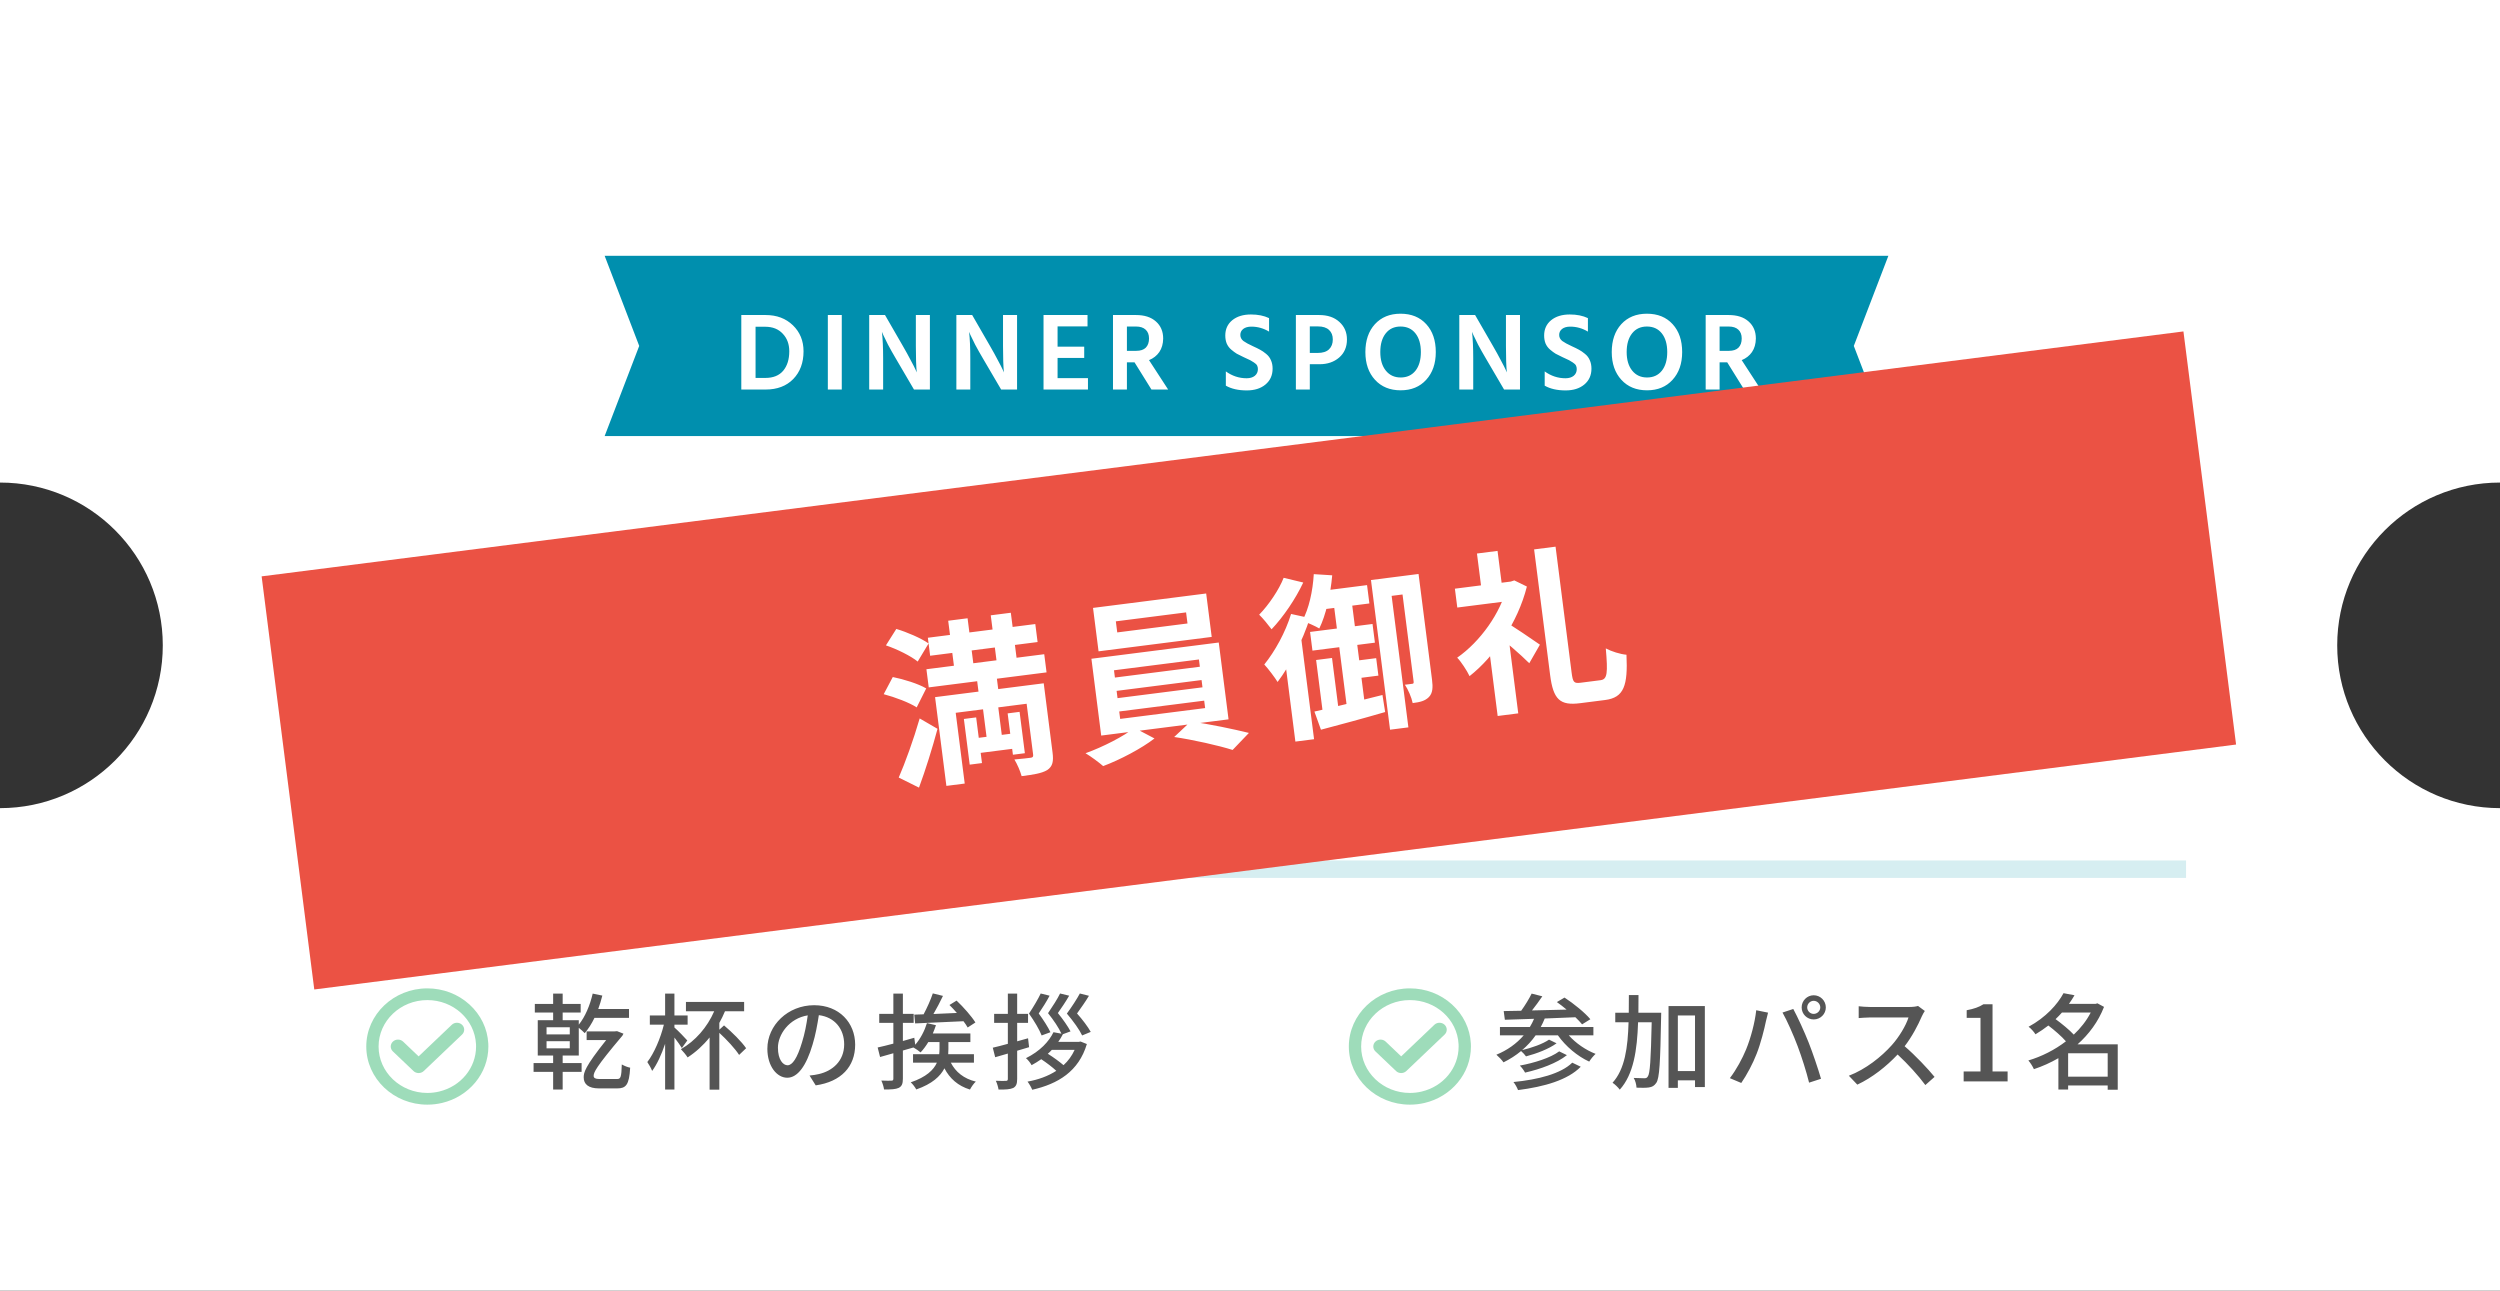
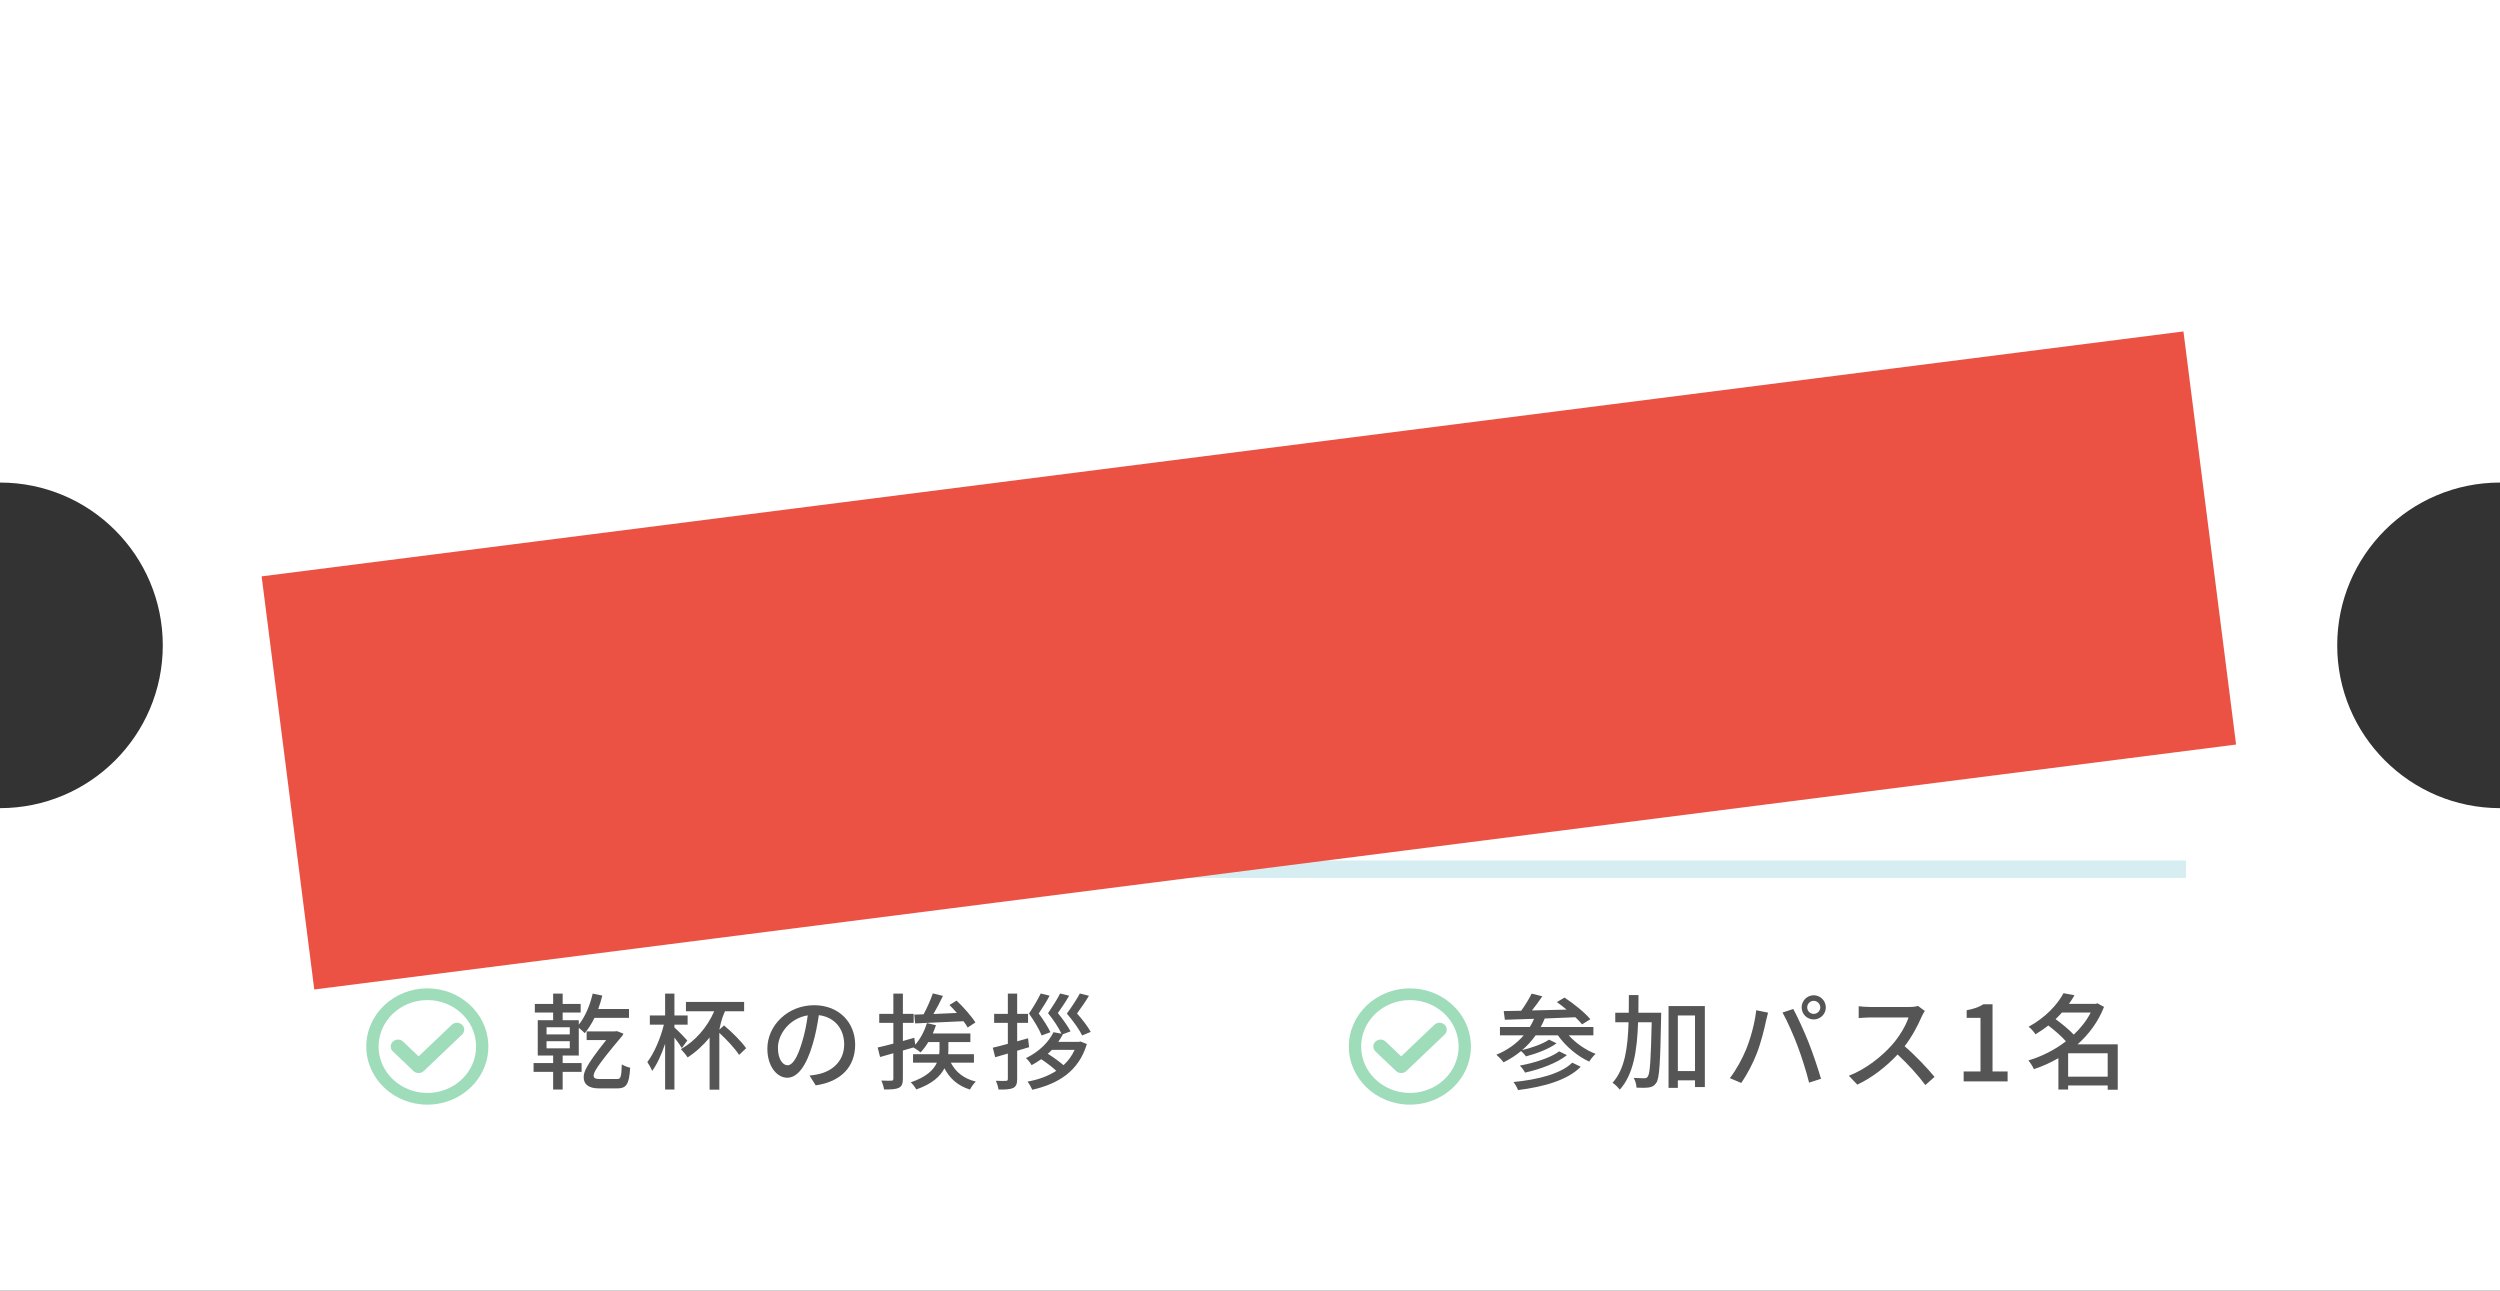
<svg xmlns="http://www.w3.org/2000/svg" width="430" height="222" viewBox="0 0 430 222" fill="none">
  <rect x="0" y="0" width="430" height="222" fill="#333333" stroke="none" />
  <path fill-rule="evenodd" clip-rule="evenodd" d="M0 0H430V83C414.536 83 402 95.536 402 111C402 126.464 414.536 139 430 139V222H0V139C15.464 139 28 126.464 28 111C28 95.536 15.464 83 0 83V0Z" fill="white" />
  <path d="M132.49 97.249L124.768 110.603H129.855V114.691H122.406L121.907 115.554V117.598H129.855V121.686H121.907V127H114.912V121.686H107.054V117.598H114.912V115.554L114.412 114.691H107.054V110.603H112.096L104.465 97.249H112.641L118.364 108.423L124.359 97.249H132.49ZM146.741 102.836V107.878C147.408 107.787 148.074 107.741 148.74 107.741C151.98 107.741 154.463 108.574 156.189 110.24C157.915 111.905 158.778 114.176 158.778 117.053C158.778 120.141 157.749 122.624 155.689 124.502C153.661 126.349 150.769 127.273 147.014 127.273C143.713 127.273 141.049 126.743 139.02 125.683V119.415C141.079 120.686 143.38 121.322 145.924 121.322C149.982 121.322 152.01 119.869 152.01 116.962C152.01 115.872 151.586 115.009 150.739 114.373C149.921 113.737 148.679 113.419 147.014 113.419C144.682 113.419 142.442 113.919 140.292 114.918V97.204H156.961V102.836H146.741ZM166.273 112.011C166.273 107.287 167.181 103.547 168.998 100.792C170.815 98.036 173.51 96.659 177.083 96.659C180.656 96.659 183.351 98.036 185.168 100.792C187.015 103.547 187.939 107.287 187.939 112.011C187.939 116.674 187.015 120.399 185.168 123.185C183.351 125.97 180.656 127.363 177.083 127.363C173.51 127.363 170.815 125.986 168.998 123.23C167.181 120.444 166.273 116.704 166.273 112.011ZM177.083 102.563C174.388 102.563 173.04 105.713 173.04 112.011C173.04 118.309 174.388 121.459 177.083 121.459C179.808 121.459 181.171 118.309 181.171 112.011C181.171 105.713 179.808 102.563 177.083 102.563ZM195.655 112.011C195.655 107.287 196.563 103.547 198.38 100.792C200.197 98.036 202.892 96.659 206.465 96.659C210.038 96.659 212.733 98.036 214.55 100.792C216.397 103.547 217.321 107.287 217.321 112.011C217.321 116.674 216.397 120.399 214.55 123.185C212.733 125.97 210.038 127.363 206.465 127.363C202.892 127.363 200.197 125.986 198.38 123.23C196.563 120.444 195.655 116.704 195.655 112.011ZM206.465 102.563C203.77 102.563 202.422 105.713 202.422 112.011C202.422 118.309 203.77 121.459 206.465 121.459C209.19 121.459 210.553 118.309 210.553 112.011C210.553 105.713 209.19 102.563 206.465 102.563ZM223.129 132.769L227.716 120.914H235.029L228.852 132.769H223.129ZM242.93 112.011C242.93 107.287 243.838 103.547 245.655 100.792C247.472 98.036 250.167 96.659 253.74 96.659C257.313 96.659 260.008 98.036 261.825 100.792C263.672 103.547 264.596 107.287 264.596 112.011C264.596 116.674 263.672 120.399 261.825 123.185C260.008 125.97 257.313 127.363 253.74 127.363C250.167 127.363 247.472 125.986 245.655 123.23C243.838 120.444 242.93 116.704 242.93 112.011ZM253.74 102.563C251.045 102.563 249.698 105.713 249.698 112.011C249.698 118.309 251.045 121.459 253.74 121.459C256.466 121.459 257.828 118.309 257.828 112.011C257.828 105.713 256.466 102.563 253.74 102.563ZM272.312 112.011C272.312 107.287 273.22 103.547 275.037 100.792C276.854 98.036 279.549 96.659 283.122 96.659C286.695 96.659 289.39 98.036 291.207 100.792C293.054 103.547 293.978 107.287 293.978 112.011C293.978 116.674 293.054 120.399 291.207 123.185C289.39 125.97 286.695 127.363 283.122 127.363C279.549 127.363 276.854 125.986 275.037 123.23C273.22 120.444 272.312 116.704 272.312 112.011ZM283.122 102.563C280.427 102.563 279.08 105.713 279.08 112.011C279.08 118.309 280.427 121.459 283.122 121.459C285.848 121.459 287.21 118.309 287.21 112.011C287.21 105.713 285.848 102.563 283.122 102.563ZM301.694 112.011C301.694 107.287 302.602 103.547 304.419 100.792C306.236 98.036 308.931 96.659 312.504 96.659C316.077 96.659 318.772 98.036 320.589 100.792C322.436 103.547 323.36 107.287 323.36 112.011C323.36 116.674 322.436 120.399 320.589 123.185C318.772 125.97 316.077 127.363 312.504 127.363C308.931 127.363 306.236 125.986 304.419 123.23C302.602 120.444 301.694 116.704 301.694 112.011ZM312.504 102.563C309.809 102.563 308.462 105.713 308.462 112.011C308.462 118.309 309.809 121.459 312.504 121.459C315.23 121.459 316.592 118.309 316.592 112.011C316.592 105.713 315.23 102.563 312.504 102.563Z" fill="#555555" />
-   <path fill-rule="evenodd" clip-rule="evenodd" d="M324.8 75L318.855 59.5L324.8 44H104L109.945 59.5L104 75H324.8ZM103.8 75H103.8L103.8 44H103.8V75Z" fill="#008FAE" />
  <path d="M129.957 65.004H131.649C132.993 65.004 134.013 64.592 134.71 63.768C135.407 62.931 135.756 61.816 135.756 60.421C135.756 59.192 135.382 58.184 134.634 57.398C133.899 56.6 132.891 56.2 131.611 56.2H129.957V65.004ZM127.504 54.185H131.687C133.601 54.185 135.167 54.774 136.383 55.953C137.6 57.132 138.209 58.621 138.209 60.421C138.209 62.386 137.619 63.977 136.44 65.194C135.262 66.398 133.677 67 131.687 67H127.504V54.185ZM142.388 67V54.185H144.784V67H142.388ZM149.503 67V54.185H152.222L155.303 59.528C155.81 60.402 156.26 61.22 156.653 61.98C157.058 62.728 157.331 63.261 157.47 63.578L157.679 64.053C157.578 63.001 157.527 61.492 157.527 59.528V54.185H159.942V67H157.204L154.086 61.676C153.591 60.84 153.141 60.041 152.736 59.281C152.343 58.507 152.07 57.95 151.918 57.607L151.69 57.075C151.829 58.279 151.899 59.806 151.899 61.657V67H149.503ZM164.495 67V54.185H167.214L170.294 59.528C170.801 60.402 171.251 61.22 171.644 61.98C172.05 62.728 172.322 63.261 172.462 63.578L172.671 64.053C172.57 63.001 172.519 61.492 172.519 59.528V54.185H174.934V67H172.196L169.077 61.676C168.583 60.84 168.133 60.041 167.727 59.281C167.335 58.507 167.062 57.95 166.91 57.607L166.682 57.075C166.821 58.279 166.891 59.806 166.891 61.657V67H164.495ZM181.902 65.042H187.13V67H179.487V54.185H187.054V56.143H181.902V59.623H186.484V61.562H181.902V65.042ZM193.829 56.162V60.345H195.426C196.162 60.345 196.713 60.161 197.081 59.794C197.448 59.414 197.632 58.888 197.632 58.216C197.632 57.557 197.436 57.05 197.043 56.695C196.662 56.34 196.111 56.162 195.388 56.162H193.829ZM198.05 67L195.141 62.323H193.829V67H191.434V54.185H195.388C196.846 54.185 197.987 54.552 198.811 55.288C199.647 56.023 200.066 57.005 200.066 58.235C200.053 59.147 199.831 59.921 199.4 60.554C198.969 61.175 198.38 61.638 197.632 61.942L200.921 67H198.05ZM218.279 54.717V57.037C217.328 56.467 216.314 56.181 215.237 56.181C214.641 56.181 214.172 56.314 213.83 56.581C213.5 56.847 213.336 57.189 213.336 57.607C213.336 58.026 213.513 58.374 213.868 58.653C214.236 58.919 214.781 59.217 215.503 59.547C216.01 59.775 216.422 59.978 216.739 60.155C217.056 60.32 217.398 60.554 217.766 60.859C218.146 61.163 218.425 61.53 218.602 61.961C218.793 62.38 218.888 62.861 218.888 63.406C218.888 64.547 218.476 65.46 217.652 66.144C216.84 66.816 215.769 67.152 214.438 67.152C212.993 67.152 211.795 66.88 210.845 66.335V63.882C211.935 64.668 213.126 65.061 214.419 65.061C215.002 65.061 215.471 64.921 215.826 64.642C216.181 64.351 216.359 63.964 216.359 63.483C216.359 63.254 216.314 63.051 216.226 62.874C216.137 62.697 215.953 62.519 215.674 62.342C215.408 62.164 215.199 62.038 215.047 61.961C214.907 61.885 214.61 61.746 214.153 61.543C214.026 61.48 213.931 61.435 213.868 61.41C213.399 61.194 213.019 61.004 212.727 60.84C212.436 60.662 212.119 60.428 211.776 60.136C211.434 59.845 211.174 59.496 210.997 59.09C210.832 58.685 210.75 58.222 210.75 57.702C210.75 56.612 211.149 55.738 211.948 55.078C212.759 54.419 213.83 54.09 215.161 54.09C216.365 54.09 217.405 54.299 218.279 54.717ZM225.287 60.706H226.637C227.512 60.706 228.165 60.497 228.595 60.079C229.026 59.661 229.242 59.097 229.242 58.387C229.242 57.69 229.026 57.145 228.595 56.752C228.165 56.346 227.531 56.143 226.694 56.143H225.287V60.706ZM222.891 54.185H226.903C228.348 54.185 229.502 54.578 230.364 55.364C231.238 56.15 231.676 57.157 231.676 58.387C231.676 59.692 231.226 60.732 230.326 61.505C229.438 62.266 228.317 62.646 226.96 62.646H225.287V67H222.891V54.185ZM234.845 60.554C234.845 58.564 235.39 56.967 236.48 55.763C237.583 54.559 239.053 53.957 240.891 53.957C242.754 53.957 244.231 54.559 245.321 55.763C246.411 56.955 246.956 58.552 246.956 60.554C246.956 62.532 246.405 64.123 245.302 65.327C244.212 66.531 242.748 67.133 240.91 67.133C239.072 67.133 237.602 66.531 236.499 65.327C235.396 64.123 234.845 62.532 234.845 60.554ZM237.411 60.554C237.411 61.898 237.728 62.963 238.362 63.749C238.996 64.535 239.845 64.927 240.91 64.927C241.987 64.927 242.837 64.541 243.458 63.768C244.079 62.982 244.389 61.911 244.389 60.554C244.389 59.198 244.079 58.127 243.458 57.341C242.837 56.555 241.981 56.162 240.891 56.162C239.813 56.162 238.964 56.555 238.343 57.341C237.722 58.127 237.411 59.198 237.411 60.554ZM251 67V54.185H253.719L256.799 59.528C257.306 60.402 257.756 61.22 258.149 61.98C258.554 62.728 258.827 63.261 258.966 63.578L259.175 64.053C259.074 63.001 259.023 61.492 259.023 59.528V54.185H261.438V67H258.7L255.582 61.676C255.088 60.84 254.638 60.041 254.232 59.281C253.839 58.507 253.566 57.95 253.414 57.607L253.186 57.075C253.326 58.279 253.395 59.806 253.395 61.657V67H251ZM273.121 54.717V57.037C272.171 56.467 271.157 56.181 270.079 56.181C269.484 56.181 269.015 56.314 268.672 56.581C268.343 56.847 268.178 57.189 268.178 57.607C268.178 58.026 268.355 58.374 268.71 58.653C269.078 58.919 269.623 59.217 270.345 59.547C270.852 59.775 271.264 59.978 271.581 60.155C271.898 60.32 272.24 60.554 272.608 60.859C272.988 61.163 273.267 61.53 273.445 61.961C273.635 62.38 273.73 62.861 273.73 63.406C273.73 64.547 273.318 65.46 272.494 66.144C271.683 66.816 270.612 67.152 269.281 67.152C267.836 67.152 266.638 66.88 265.687 66.335V63.882C266.777 64.668 267.969 65.061 269.262 65.061C269.845 65.061 270.314 64.921 270.669 64.642C271.024 64.351 271.201 63.964 271.201 63.483C271.201 63.254 271.157 63.051 271.068 62.874C270.979 62.697 270.795 62.519 270.517 62.342C270.25 62.164 270.041 62.038 269.889 61.961C269.75 61.885 269.452 61.746 268.995 61.543C268.869 61.48 268.774 61.435 268.71 61.41C268.241 61.194 267.861 61.004 267.569 60.84C267.278 60.662 266.961 60.428 266.619 60.136C266.277 59.845 266.017 59.496 265.839 59.09C265.674 58.685 265.592 58.222 265.592 57.702C265.592 56.612 265.991 55.738 266.79 55.078C267.601 54.419 268.672 54.09 270.003 54.09C271.207 54.09 272.247 54.299 273.121 54.717ZM277.22 60.554C277.22 58.564 277.765 56.967 278.856 55.763C279.958 54.559 281.429 53.957 283.267 53.957C285.13 53.957 286.607 54.559 287.697 55.763C288.787 56.955 289.332 58.552 289.332 60.554C289.332 62.532 288.781 64.123 287.678 65.327C286.588 66.531 285.124 67.133 283.286 67.133C281.448 67.133 279.977 66.531 278.875 65.327C277.772 64.123 277.22 62.532 277.22 60.554ZM279.787 60.554C279.787 61.898 280.104 62.963 280.738 63.749C281.372 64.535 282.221 64.927 283.286 64.927C284.363 64.927 285.212 64.541 285.834 63.768C286.455 62.982 286.765 61.911 286.765 60.554C286.765 59.198 286.455 58.127 285.834 57.341C285.212 56.555 284.357 56.162 283.267 56.162C282.189 56.162 281.34 56.555 280.719 57.341C280.098 58.127 279.787 59.198 279.787 60.554ZM295.771 56.162V60.345H297.368C298.103 60.345 298.655 60.161 299.022 59.794C299.39 59.414 299.574 58.888 299.574 58.216C299.574 57.557 299.377 57.05 298.984 56.695C298.604 56.34 298.053 56.162 297.33 56.162H295.771ZM299.992 67L297.083 62.323H295.771V67H293.375V54.185H297.33C298.788 54.185 299.929 54.552 300.753 55.288C301.589 56.023 302.008 57.005 302.008 58.235C301.995 59.147 301.773 59.921 301.342 60.554C300.911 61.175 300.322 61.638 299.574 61.942L302.863 67H299.992Z" fill="white" />
-   <path d="M94.006 179.088H98.002V180.312H94.006V179.088ZM94.006 176.694H98.002V177.918H94.006V176.694ZM96.778 181.554H99.55V176.784C99.91 177.072 100.378 177.486 100.576 177.702C101.188 176.982 101.764 176.082 102.25 175.074H108.19V173.544H102.898C103.168 172.806 103.402 172.032 103.6 171.24L101.944 170.898C101.476 172.914 100.648 174.894 99.55 176.244V175.47H96.778V174.156H99.874V172.68H96.778V170.898H95.14V172.68H91.99V174.156H95.14V175.47H92.494V181.554H95.14V182.85H91.774V184.362H95.14V187.404H96.778V184.362H100.036V182.85H96.778V181.554ZM103.024 185.586C102.448 185.586 102.106 185.424 102.106 185.064C102.106 184.47 102.43 183.606 107.056 178.134C107.128 178.026 107.182 177.882 107.236 177.792L106.138 177.36L105.742 177.396H100.9V178.89H104.266C100.558 183.534 100.396 184.488 100.396 185.316C100.396 186.468 101.206 187.206 103.024 187.206H106.138C107.632 187.206 108.226 186.666 108.388 183.642C107.92 183.552 107.398 183.336 106.948 183.084C106.894 185.298 106.732 185.586 106.174 185.586H103.024ZM118.216 178.962C117.892 178.584 116.578 177.216 116.002 176.73V176.244H118.27V174.66H116.002V170.898H114.4V174.66H111.772V176.244H114.184C113.626 178.548 112.492 181.194 111.34 182.67C111.592 183.048 111.988 183.714 112.168 184.2C112.996 183.084 113.788 181.374 114.4 179.538V187.404H116.002V178.458C116.506 179.106 117.01 179.826 117.28 180.258L118.216 178.962ZM123.724 177.108V175.938C124.084 175.308 124.408 174.624 124.696 173.94H127.99V172.338H117.982V173.94H122.842C121.636 176.712 119.584 179.052 117.118 180.456C117.46 180.798 118.054 181.518 118.27 181.878C119.656 180.978 120.952 179.808 122.05 178.44V187.422H123.724V177.648C125.02 178.836 126.46 180.402 127.126 181.446L128.332 180.294C127.576 179.178 125.902 177.522 124.534 176.37L123.724 177.108ZM147.088 179.682C147.088 175.92 144.352 172.896 140.032 172.896C135.514 172.896 131.986 176.352 131.986 180.384C131.986 183.39 133.624 185.37 135.406 185.37C137.188 185.37 138.682 183.336 139.762 179.664C140.284 177.972 140.59 176.226 140.842 174.606C143.614 174.948 145.198 177.018 145.198 179.628C145.198 182.526 143.146 184.218 140.842 184.74C140.392 184.848 139.852 184.938 139.24 184.992L140.302 186.684C144.676 186.054 147.088 183.462 147.088 179.682ZM133.804 180.204C133.804 177.972 135.694 175.164 138.934 174.642C138.718 176.226 138.394 177.864 137.944 179.286C137.116 182.058 136.27 183.228 135.46 183.228C134.686 183.228 133.804 182.274 133.804 180.204ZM157.402 176.028C159.616 175.938 162.712 175.794 165.718 175.65C166.024 176.046 166.258 176.406 166.438 176.73L167.77 175.866C167.122 174.822 165.718 173.22 164.53 172.104L163.306 172.86C163.72 173.274 164.17 173.742 164.584 174.228C163.198 174.3 161.83 174.354 160.552 174.408C161.11 173.454 161.704 172.32 162.19 171.294L160.444 170.862C160.084 171.96 159.436 173.382 158.86 174.462C158.284 174.48 157.744 174.498 157.258 174.516L157.402 176.028ZM167.518 182.778V181.32H163.09C163.108 181.014 163.126 180.708 163.126 180.42V179.232H166.906V177.756H160.444C160.642 177.288 160.822 176.82 160.984 176.334L159.436 175.974C159.004 177.342 158.302 178.692 157.42 179.7L157.258 178.494C156.61 178.692 155.944 178.872 155.296 179.052V175.938H157.15V174.39H155.296V170.898H153.658V174.39H151.228V175.938H153.658V179.502C152.65 179.772 151.714 180.006 150.958 180.168L151.372 181.806L153.658 181.158V185.532C153.658 185.802 153.55 185.874 153.316 185.874C153.082 185.892 152.344 185.892 151.588 185.856C151.804 186.288 152.002 186.972 152.056 187.386C153.28 187.404 154.072 187.35 154.576 187.116C155.116 186.846 155.296 186.396 155.296 185.532V180.69L157.114 180.168C157.492 180.366 158.068 180.78 158.338 181.014C158.806 180.528 159.256 179.916 159.67 179.232H161.596V180.384C161.596 180.69 161.578 180.996 161.542 181.32H157.042V182.778H161.146C160.588 184.02 159.346 185.244 156.646 186.162C156.97 186.432 157.42 187.044 157.6 187.386C160.336 186.432 161.74 185.118 162.442 183.75C163.36 185.514 164.782 186.774 166.834 187.404C167.05 186.99 167.482 186.342 167.842 186.036C165.772 185.532 164.368 184.38 163.54 182.778H167.518ZM187.606 177.486C187.138 176.622 186.184 175.362 185.248 174.318C185.914 173.382 186.706 172.284 187.3 171.276L185.734 170.88C185.248 171.798 184.348 173.184 183.502 174.336C184.618 175.65 185.662 177.108 186.13 178.098L187.606 177.486ZM180.676 177.54C180.28 176.694 179.47 175.416 178.66 174.318C179.29 173.382 180.01 172.266 180.532 171.258L179.002 170.88C178.57 171.798 177.76 173.184 176.986 174.336C177.922 175.65 178.768 177.09 179.164 178.098L180.676 177.54ZM176.824 178.584C176.194 178.764 175.564 178.944 174.952 179.106V175.938H176.824V174.39H174.952V170.898H173.35V174.39H170.992V175.938H173.35V179.538C172.378 179.808 171.478 180.042 170.758 180.204L171.172 181.842L173.35 181.212V185.568C173.35 185.838 173.242 185.91 173.008 185.91C172.774 185.928 172.036 185.928 171.28 185.892C171.496 186.324 171.694 187.008 171.748 187.404C172.972 187.422 173.728 187.368 174.268 187.134C174.772 186.864 174.952 186.432 174.952 185.586V180.726C175.636 180.528 176.338 180.312 177.004 180.114L176.824 178.584ZM184.834 180.582C184.366 181.608 183.718 182.49 182.926 183.21C182.26 182.634 181.18 181.842 180.226 181.248C180.478 181.032 180.694 180.816 180.91 180.582H184.834ZM185.572 179.196H182.026C182.332 178.764 182.584 178.332 182.818 177.882L184.132 177.396C183.7 176.568 182.818 175.29 181.954 174.246C182.602 173.328 183.322 172.266 183.898 171.258L182.332 170.88C181.9 171.78 181.036 173.13 180.262 174.264C181.234 175.47 182.134 176.82 182.566 177.792L181.198 177.54C180.442 179.124 178.876 180.816 176.464 182.004C176.788 182.256 177.238 182.832 177.436 183.21C178.03 182.886 178.588 182.544 179.092 182.184C179.992 182.778 181.036 183.57 181.684 184.182C180.262 185.1 178.57 185.712 176.734 186.036C177.004 186.378 177.382 187.026 177.544 187.44C181.972 186.432 185.536 184.29 186.94 179.574L185.86 179.142L185.572 179.196Z" fill="#555555" />
+   <path d="M94.006 179.088H98.002V180.312H94.006V179.088ZM94.006 176.694H98.002V177.918H94.006V176.694ZM96.778 181.554H99.55V176.784C99.91 177.072 100.378 177.486 100.576 177.702C101.188 176.982 101.764 176.082 102.25 175.074H108.19V173.544H102.898C103.168 172.806 103.402 172.032 103.6 171.24L101.944 170.898C101.476 172.914 100.648 174.894 99.55 176.244V175.47H96.778V174.156H99.874V172.68H96.778V170.898H95.14V172.68H91.99V174.156H95.14V175.47H92.494V181.554H95.14V182.85H91.774V184.362H95.14V187.404H96.778V184.362H100.036V182.85H96.778V181.554ZM103.024 185.586C102.448 185.586 102.106 185.424 102.106 185.064C102.106 184.47 102.43 183.606 107.056 178.134C107.128 178.026 107.182 177.882 107.236 177.792L106.138 177.36L105.742 177.396H100.9V178.89H104.266C100.558 183.534 100.396 184.488 100.396 185.316C100.396 186.468 101.206 187.206 103.024 187.206H106.138C107.632 187.206 108.226 186.666 108.388 183.642C107.92 183.552 107.398 183.336 106.948 183.084C106.894 185.298 106.732 185.586 106.174 185.586H103.024ZM118.216 178.962C117.892 178.584 116.578 177.216 116.002 176.73V176.244H118.27V174.66H116.002V170.898H114.4V174.66H111.772V176.244H114.184C113.626 178.548 112.492 181.194 111.34 182.67C111.592 183.048 111.988 183.714 112.168 184.2C112.996 183.084 113.788 181.374 114.4 179.538V187.404H116.002V178.458C116.506 179.106 117.01 179.826 117.28 180.258L118.216 178.962ZM123.724 177.108C124.084 175.308 124.408 174.624 124.696 173.94H127.99V172.338H117.982V173.94H122.842C121.636 176.712 119.584 179.052 117.118 180.456C117.46 180.798 118.054 181.518 118.27 181.878C119.656 180.978 120.952 179.808 122.05 178.44V187.422H123.724V177.648C125.02 178.836 126.46 180.402 127.126 181.446L128.332 180.294C127.576 179.178 125.902 177.522 124.534 176.37L123.724 177.108ZM147.088 179.682C147.088 175.92 144.352 172.896 140.032 172.896C135.514 172.896 131.986 176.352 131.986 180.384C131.986 183.39 133.624 185.37 135.406 185.37C137.188 185.37 138.682 183.336 139.762 179.664C140.284 177.972 140.59 176.226 140.842 174.606C143.614 174.948 145.198 177.018 145.198 179.628C145.198 182.526 143.146 184.218 140.842 184.74C140.392 184.848 139.852 184.938 139.24 184.992L140.302 186.684C144.676 186.054 147.088 183.462 147.088 179.682ZM133.804 180.204C133.804 177.972 135.694 175.164 138.934 174.642C138.718 176.226 138.394 177.864 137.944 179.286C137.116 182.058 136.27 183.228 135.46 183.228C134.686 183.228 133.804 182.274 133.804 180.204ZM157.402 176.028C159.616 175.938 162.712 175.794 165.718 175.65C166.024 176.046 166.258 176.406 166.438 176.73L167.77 175.866C167.122 174.822 165.718 173.22 164.53 172.104L163.306 172.86C163.72 173.274 164.17 173.742 164.584 174.228C163.198 174.3 161.83 174.354 160.552 174.408C161.11 173.454 161.704 172.32 162.19 171.294L160.444 170.862C160.084 171.96 159.436 173.382 158.86 174.462C158.284 174.48 157.744 174.498 157.258 174.516L157.402 176.028ZM167.518 182.778V181.32H163.09C163.108 181.014 163.126 180.708 163.126 180.42V179.232H166.906V177.756H160.444C160.642 177.288 160.822 176.82 160.984 176.334L159.436 175.974C159.004 177.342 158.302 178.692 157.42 179.7L157.258 178.494C156.61 178.692 155.944 178.872 155.296 179.052V175.938H157.15V174.39H155.296V170.898H153.658V174.39H151.228V175.938H153.658V179.502C152.65 179.772 151.714 180.006 150.958 180.168L151.372 181.806L153.658 181.158V185.532C153.658 185.802 153.55 185.874 153.316 185.874C153.082 185.892 152.344 185.892 151.588 185.856C151.804 186.288 152.002 186.972 152.056 187.386C153.28 187.404 154.072 187.35 154.576 187.116C155.116 186.846 155.296 186.396 155.296 185.532V180.69L157.114 180.168C157.492 180.366 158.068 180.78 158.338 181.014C158.806 180.528 159.256 179.916 159.67 179.232H161.596V180.384C161.596 180.69 161.578 180.996 161.542 181.32H157.042V182.778H161.146C160.588 184.02 159.346 185.244 156.646 186.162C156.97 186.432 157.42 187.044 157.6 187.386C160.336 186.432 161.74 185.118 162.442 183.75C163.36 185.514 164.782 186.774 166.834 187.404C167.05 186.99 167.482 186.342 167.842 186.036C165.772 185.532 164.368 184.38 163.54 182.778H167.518ZM187.606 177.486C187.138 176.622 186.184 175.362 185.248 174.318C185.914 173.382 186.706 172.284 187.3 171.276L185.734 170.88C185.248 171.798 184.348 173.184 183.502 174.336C184.618 175.65 185.662 177.108 186.13 178.098L187.606 177.486ZM180.676 177.54C180.28 176.694 179.47 175.416 178.66 174.318C179.29 173.382 180.01 172.266 180.532 171.258L179.002 170.88C178.57 171.798 177.76 173.184 176.986 174.336C177.922 175.65 178.768 177.09 179.164 178.098L180.676 177.54ZM176.824 178.584C176.194 178.764 175.564 178.944 174.952 179.106V175.938H176.824V174.39H174.952V170.898H173.35V174.39H170.992V175.938H173.35V179.538C172.378 179.808 171.478 180.042 170.758 180.204L171.172 181.842L173.35 181.212V185.568C173.35 185.838 173.242 185.91 173.008 185.91C172.774 185.928 172.036 185.928 171.28 185.892C171.496 186.324 171.694 187.008 171.748 187.404C172.972 187.422 173.728 187.368 174.268 187.134C174.772 186.864 174.952 186.432 174.952 185.586V180.726C175.636 180.528 176.338 180.312 177.004 180.114L176.824 178.584ZM184.834 180.582C184.366 181.608 183.718 182.49 182.926 183.21C182.26 182.634 181.18 181.842 180.226 181.248C180.478 181.032 180.694 180.816 180.91 180.582H184.834ZM185.572 179.196H182.026C182.332 178.764 182.584 178.332 182.818 177.882L184.132 177.396C183.7 176.568 182.818 175.29 181.954 174.246C182.602 173.328 183.322 172.266 183.898 171.258L182.332 170.88C181.9 171.78 181.036 173.13 180.262 174.264C181.234 175.47 182.134 176.82 182.566 177.792L181.198 177.54C180.442 179.124 178.876 180.816 176.464 182.004C176.788 182.256 177.238 182.832 177.436 183.21C178.03 182.886 178.588 182.544 179.092 182.184C179.992 182.778 181.036 183.57 181.684 184.182C180.262 185.1 178.57 185.712 176.734 186.036C177.004 186.378 177.382 187.026 177.544 187.44C181.972 186.432 185.536 184.29 186.94 179.574L185.86 179.142L185.572 179.196Z" fill="#555555" />
  <path d="M270.428 182.778C268.484 184.686 264.56 185.694 260.312 186.108C260.618 186.468 260.942 187.08 261.104 187.494C265.622 186.918 269.654 185.766 271.886 183.48L270.428 182.778ZM268.178 180.834C266.702 181.95 263.858 182.832 261.41 183.282C261.752 183.606 262.112 184.11 262.31 184.488C264.938 183.894 267.782 182.868 269.51 181.482L268.178 180.834ZM274.064 178.08V176.64H265.01C265.262 176.172 265.496 175.686 265.694 175.182C267.422 175.11 269.204 175.038 270.968 174.966C271.436 175.416 271.832 175.83 272.12 176.19L273.542 175.308C272.606 174.174 270.662 172.608 269.096 171.582L267.782 172.356C268.322 172.734 268.898 173.184 269.456 173.652C267.422 173.706 265.37 173.76 263.498 173.796C264.092 173.058 264.722 172.176 265.28 171.366L263.444 170.898C263.012 171.78 262.31 172.932 261.644 173.85C260.528 173.868 259.52 173.886 258.638 173.904L258.836 175.398C260.258 175.362 261.986 175.308 263.858 175.236C263.66 175.722 263.408 176.19 263.138 176.64H257.99V178.08H262.076C260.834 179.52 259.232 180.654 257.378 181.41C257.738 181.716 258.368 182.364 258.602 182.724C259.7 182.184 260.708 181.536 261.626 180.78C261.95 181.05 262.274 181.428 262.472 181.698C264.254 181.23 266.378 180.438 267.728 179.448L266.432 178.818C265.37 179.556 263.426 180.24 261.806 180.618C262.67 179.88 263.462 179.034 264.128 178.08H267.962C269.294 179.97 271.31 181.662 273.344 182.598C273.578 182.202 274.082 181.59 274.442 181.266C272.768 180.618 271.022 179.43 269.834 178.08H274.064ZM281.804 174.192C281.822 173.202 281.822 172.176 281.822 171.15H280.166C280.166 172.194 280.166 173.202 280.148 174.192H277.826V175.83H280.112C279.986 180.186 279.482 183.894 277.358 186.234C277.754 186.486 278.33 187.044 278.6 187.422C280.976 184.794 281.588 180.636 281.75 175.83H284.09C283.946 182.31 283.802 184.668 283.424 185.154C283.262 185.424 283.1 185.46 282.812 185.46C282.506 185.46 281.786 185.442 280.994 185.406C281.282 185.856 281.462 186.576 281.48 187.08C282.308 187.116 283.1 187.116 283.604 187.044C284.18 186.954 284.522 186.774 284.882 186.252C285.44 185.442 285.566 182.778 285.71 175.002C285.728 174.786 285.728 174.192 285.728 174.192H281.804ZM288.59 184.218V174.66H291.542V184.218H288.59ZM286.988 173.04V187.116H288.59V185.82H291.542V186.972H293.234V173.04H286.988ZM310.838 173.274C310.838 172.662 311.342 172.14 311.954 172.14C312.566 172.14 313.088 172.662 313.088 173.274C313.088 173.886 312.566 174.39 311.954 174.39C311.342 174.39 310.838 173.886 310.838 173.274ZM309.884 173.274C309.884 174.426 310.82 175.344 311.954 175.344C313.106 175.344 314.042 174.426 314.042 173.274C314.042 172.122 313.106 171.186 311.954 171.186C310.82 171.186 309.884 172.122 309.884 173.274ZM300.326 180.51C299.696 182.04 298.67 183.966 297.536 185.442L299.498 186.27C300.47 184.866 301.496 182.922 302.144 181.248C302.846 179.466 303.494 176.892 303.728 175.704C303.818 175.308 303.98 174.624 304.106 174.174L302.072 173.76C301.838 175.92 301.118 178.584 300.326 180.51ZM309.2 179.952C309.92 181.878 310.676 184.254 311.162 186.216L313.214 185.55C312.728 183.858 311.774 181.05 311.09 179.322C310.37 177.504 309.182 174.894 308.444 173.544L306.59 174.156C307.364 175.506 308.498 178.08 309.2 179.952ZM331.07 173.886L329.9 173.022C329.594 173.13 329 173.202 328.334 173.202H321.656C321.098 173.202 320.054 173.13 319.694 173.076V175.11C319.982 175.092 320.954 175.002 321.656 175.002H328.262C327.83 176.406 326.624 178.386 325.4 179.754C323.618 181.752 320.918 183.912 318.002 185.028L319.46 186.558C322.034 185.352 324.464 183.426 326.39 181.374C328.172 183.03 329.972 185.01 331.16 186.63L332.744 185.226C331.628 183.858 329.45 181.536 327.596 179.952C328.856 178.332 329.918 176.298 330.548 174.822C330.674 174.516 330.944 174.066 331.07 173.886ZM337.748 186H345.308V184.29H342.716V172.734H341.15C340.394 173.22 339.512 173.526 338.27 173.76V175.074H340.646V184.29H337.748V186ZM355.718 185.19V181.158H362.522V185.19H355.718ZM359.606 174.156C358.886 175.56 357.878 176.838 356.69 177.954C355.898 177.108 354.638 176.082 353.558 175.29C353.954 174.93 354.314 174.534 354.656 174.156H359.606ZM364.25 179.628H357.338C359.282 177.9 360.902 175.74 361.892 173.184L360.758 172.572L360.452 172.662H355.862C356.204 172.176 356.528 171.69 356.816 171.186L354.926 170.826C353.882 172.77 351.866 175.002 348.914 176.604C349.31 176.874 349.85 177.486 350.102 177.9C350.894 177.432 351.632 176.91 352.316 176.388C353.378 177.198 354.602 178.26 355.34 179.106C353.396 180.6 351.128 181.734 348.878 182.4C349.202 182.76 349.634 183.444 349.832 183.894C351.272 183.426 352.694 182.778 354.044 182.004V187.404H355.718V186.702H362.522V187.44H364.25V179.628Z" fill="#555555" />
  <g clip-path="url(#clip0_637_148)">
    <path d="M73.5 190C67.71 190 63 185.514 63 180C63 174.486 67.71 170 73.5 170C76.206 170 78.777 170.981 80.74 172.763C82.696 174.539 83.849 176.925 83.986 179.483C83.996 179.655 84 179.829 84 180C84 181.145 83.797 182.268 83.398 183.34C83.012 184.375 82.451 185.338 81.731 186.203C81.019 187.059 80.171 187.794 79.21 188.389C78.232 188.995 77.165 189.437 76.037 189.705C75.211 189.901 74.358 190 73.5 190H73.5ZM73.5 172.015C68.877 172.015 65.116 175.597 65.116 180C65.116 184.403 68.877 187.985 73.5 187.985C74.185 187.985 74.867 187.906 75.525 187.749C79.269 186.861 81.884 183.675 81.884 180C81.884 179.863 81.88 179.724 81.873 179.586C81.645 175.341 77.967 172.015 73.5 172.015Z" fill="#9EDCBA" />
    <path d="M72.003 184.567C71.684 184.567 71.365 184.451 71.121 184.219L67.573 180.84C67.085 180.376 67.085 179.623 67.573 179.158C68.06 178.694 68.851 178.694 69.338 179.158L72.003 181.697L77.71 176.262C78.197 175.798 78.988 175.798 79.475 176.262C79.963 176.727 79.963 177.479 79.475 177.944L72.886 184.219C72.642 184.451 72.323 184.567 72.003 184.567Z" fill="#9EDCBA" />
  </g>
  <g clip-path="url(#clip1_637_148)">
    <path d="M242.5 190C236.71 190 232 185.514 232 180C232 174.486 236.71 170 242.5 170C245.206 170 247.777 170.981 249.74 172.763C251.696 174.539 252.849 176.925 252.986 179.483C252.996 179.655 253 179.829 253 180C253 181.145 252.798 182.268 252.398 183.34C252.012 184.375 251.451 185.338 250.731 186.203C250.019 187.059 249.171 187.794 248.21 188.389C247.232 188.995 246.165 189.437 245.037 189.705C244.211 189.901 243.358 190 242.5 190H242.5ZM242.5 172.015C237.877 172.015 234.116 175.597 234.116 180C234.116 184.403 237.877 187.985 242.5 187.985C243.185 187.985 243.867 187.906 244.525 187.749C248.269 186.861 250.884 183.675 250.884 180C250.884 179.863 250.88 179.724 250.873 179.586C250.645 175.341 246.967 172.015 242.5 172.015Z" fill="#9EDCBA" />
    <path d="M241.003 184.567C240.684 184.567 240.364 184.451 240.121 184.219L236.573 180.84C236.085 180.376 236.085 179.623 236.573 179.158C237.06 178.694 237.851 178.694 238.338 179.158L241.003 181.697L246.71 176.262C247.197 175.798 247.988 175.798 248.475 176.262C248.963 176.727 248.963 177.479 248.475 177.944L241.886 184.219C241.642 184.451 241.323 184.567 241.003 184.567Z" fill="#9EDCBA" />
  </g>
  <line x1="53" y1="149.5" x2="376" y2="149.5" stroke="#D6EEF1" stroke-width="3" />
  <rect x="45" y="99.133" width="333.224" height="71.63" transform="rotate(-7.263 45 99.133)" fill="#EB5244" />
-   <path d="M159.591 109.693L178.071 107.337L178.466 110.432L159.985 112.788L159.591 109.693ZM159.343 115.108L179.609 112.525L180.008 115.649L159.742 118.232L159.343 115.108ZM167.246 127.044L174.835 126.077L175.165 128.666L167.576 129.633L167.246 127.044ZM163.089 106.767L166.422 106.342L167.746 116.728L164.413 117.153L163.089 106.767ZM170.41 105.834L173.862 105.394L175.185 115.78L171.733 116.22L170.41 105.834ZM165.787 123.662L167.899 123.392L168.901 131.249L166.788 131.518L165.787 123.662ZM173.316 122.702L175.369 122.44L176.276 129.553L174.222 129.814L173.316 122.702ZM176.188 117.951L179.521 117.526L181.038 129.43C181.232 130.947 181.07 131.815 180.123 132.45C179.168 133.025 177.713 133.241 175.719 133.495C175.49 132.647 174.974 131.442 174.477 130.629C175.645 130.54 176.895 130.381 177.282 130.332C177.639 130.286 177.743 130.152 177.698 129.795L176.188 117.951ZM160.832 119.908L177.438 117.791L177.832 120.886L164.381 122.601L165.932 134.772L162.778 135.174L160.832 119.908ZM152.379 111.005L154.165 108.177C156.02 108.727 158.452 109.778 159.716 110.675L157.844 113.787C156.696 112.844 154.274 111.641 152.379 111.005ZM151.997 119.401L153.557 116.45C155.418 116.818 157.969 117.612 159.31 118.408L157.67 121.672C156.447 120.86 153.937 119.91 151.997 119.401ZM154.581 133.739C155.658 131.273 157.114 127.277 158.184 123.572L161.255 125.358C160.351 128.709 159.214 132.362 158.068 135.472L154.581 133.739ZM167.953 116.218L171.345 115.786L171.994 120.874L171.607 120.924L172.533 128.185L169.914 128.519L168.988 121.258L168.601 121.307L167.953 116.218ZM191.924 106.872L192.166 108.777L204.249 107.237L204.006 105.332L191.924 106.872ZM188 104.56L207.462 102.079L208.414 109.549L188.952 112.029L188 104.56ZM192.057 118.831L192.216 120.081L206.828 118.219L206.668 116.969L192.057 118.831ZM192.508 122.373L192.671 123.652L207.283 121.79L207.12 120.511L192.508 122.373ZM191.605 115.29L191.765 116.54L206.376 114.678L206.217 113.428L191.605 115.29ZM187.723 113.305L209.626 110.513L211.31 123.727L189.407 126.518L187.723 113.305ZM195.105 125.187L198.573 127.013C196.371 128.715 192.688 130.667 189.744 131.768C188.994 131.107 187.66 130.128 186.709 129.554C189.747 128.471 193.378 126.587 195.105 125.187ZM201.959 126.763L204.795 124.103C208.056 124.534 212.222 125.425 214.813 126.062L212.011 128.99C209.553 128.215 205.257 127.25 201.959 126.763ZM235.807 99.767L242.503 98.914L242.901 102.038L239.36 102.49L242.243 125.107L239.088 125.509L235.807 99.767ZM240.837 99.126L243.991 98.724L246.309 116.907C246.472 118.186 246.452 119.217 245.754 119.911C245.082 120.571 244.26 120.767 242.981 120.93C242.804 120.015 242.197 118.58 241.641 117.774C242.206 117.702 242.682 117.641 242.921 117.611C243.099 117.588 243.181 117.517 243.143 117.22L240.837 99.126ZM225.97 98.753L229.141 98.953C228.844 102.318 228.049 105.806 226.919 108.098C226.263 107.697 224.822 107.064 223.999 106.776C225.129 104.727 225.799 101.678 225.97 98.753ZM226.948 101.682L235.132 100.639L235.534 103.794L226.398 104.958L226.948 101.682ZM225.332 108.693L236.075 107.324L236.485 110.538L225.742 111.907L225.332 108.693ZM232.12 113.786L236.703 113.202L237.086 116.207L232.503 116.791L232.12 113.786ZM226.371 113.52L229.108 113.172L230.315 122.635L227.645 123.52L226.371 113.52ZM226.079 122.388C229.021 121.741 233.506 120.625 237.783 119.536L238.247 122.471C234.399 123.596 230.305 124.693 227.203 125.511L226.079 122.388ZM229.262 102.749L232.357 102.354L234.811 121.608L231.788 122.568L229.262 102.749ZM220.788 99.383L224.158 100.193C222.851 102.991 220.738 106.103 218.711 108.237C218.2 107.546 217.196 106.313 216.577 105.726C218.236 104.033 220.015 101.387 220.788 99.383ZM222.065 105.601L225.3 106.308C224.067 110.155 221.896 114.484 219.745 117.298C219.323 116.596 218.121 114.995 217.457 114.294C219.286 112.034 221.105 108.748 222.065 105.601ZM220.872 112.377L223.672 108.723L223.676 108.753L226.02 127.144L222.806 127.554L220.872 112.377ZM263.866 94.497L267.556 94.027L270.314 115.662C270.53 117.358 270.709 117.577 271.87 117.429C272.406 117.361 274.727 117.065 275.292 116.993C276.483 116.841 276.554 115.743 276.198 111.525C277.141 112.04 278.716 112.534 279.754 112.614C280.005 117.905 279.333 119.986 276.089 120.4C275.316 120.498 272.518 120.855 271.774 120.95C268.322 121.39 267.159 120.328 266.62 116.102L263.866 94.497ZM250.241 101.254L260.121 99.995L260.535 103.239L250.655 104.498L250.241 101.254ZM256.032 110.859L259.035 106.182L261.14 122.698L257.599 123.15L256.032 110.859ZM254.037 95.206L257.578 94.754L258.47 101.748L254.928 102.199L254.037 95.206ZM258.761 106.882C259.991 107.512 263.904 110.219 264.866 110.882L263.035 114.079C261.61 112.628 258.624 110.075 257.051 108.884L258.761 106.882ZM259.169 100.116L259.853 100.029L260.463 99.83L262.624 100.885C261.058 107.103 257.023 112.94 252.763 116.296C252.344 115.382 251.257 113.736 250.635 113.12C254.58 110.379 258.125 105.451 259.252 100.771L259.169 100.116Z" fill="white" />
  <defs>
    <clipPath id="clip0_637_148">
      <rect width="21" height="20" fill="white" transform="translate(63 170)" />
    </clipPath>
    <clipPath id="clip1_637_148">
      <rect width="21" height="20" fill="white" transform="translate(232 170)" />
    </clipPath>
  </defs>
</svg>